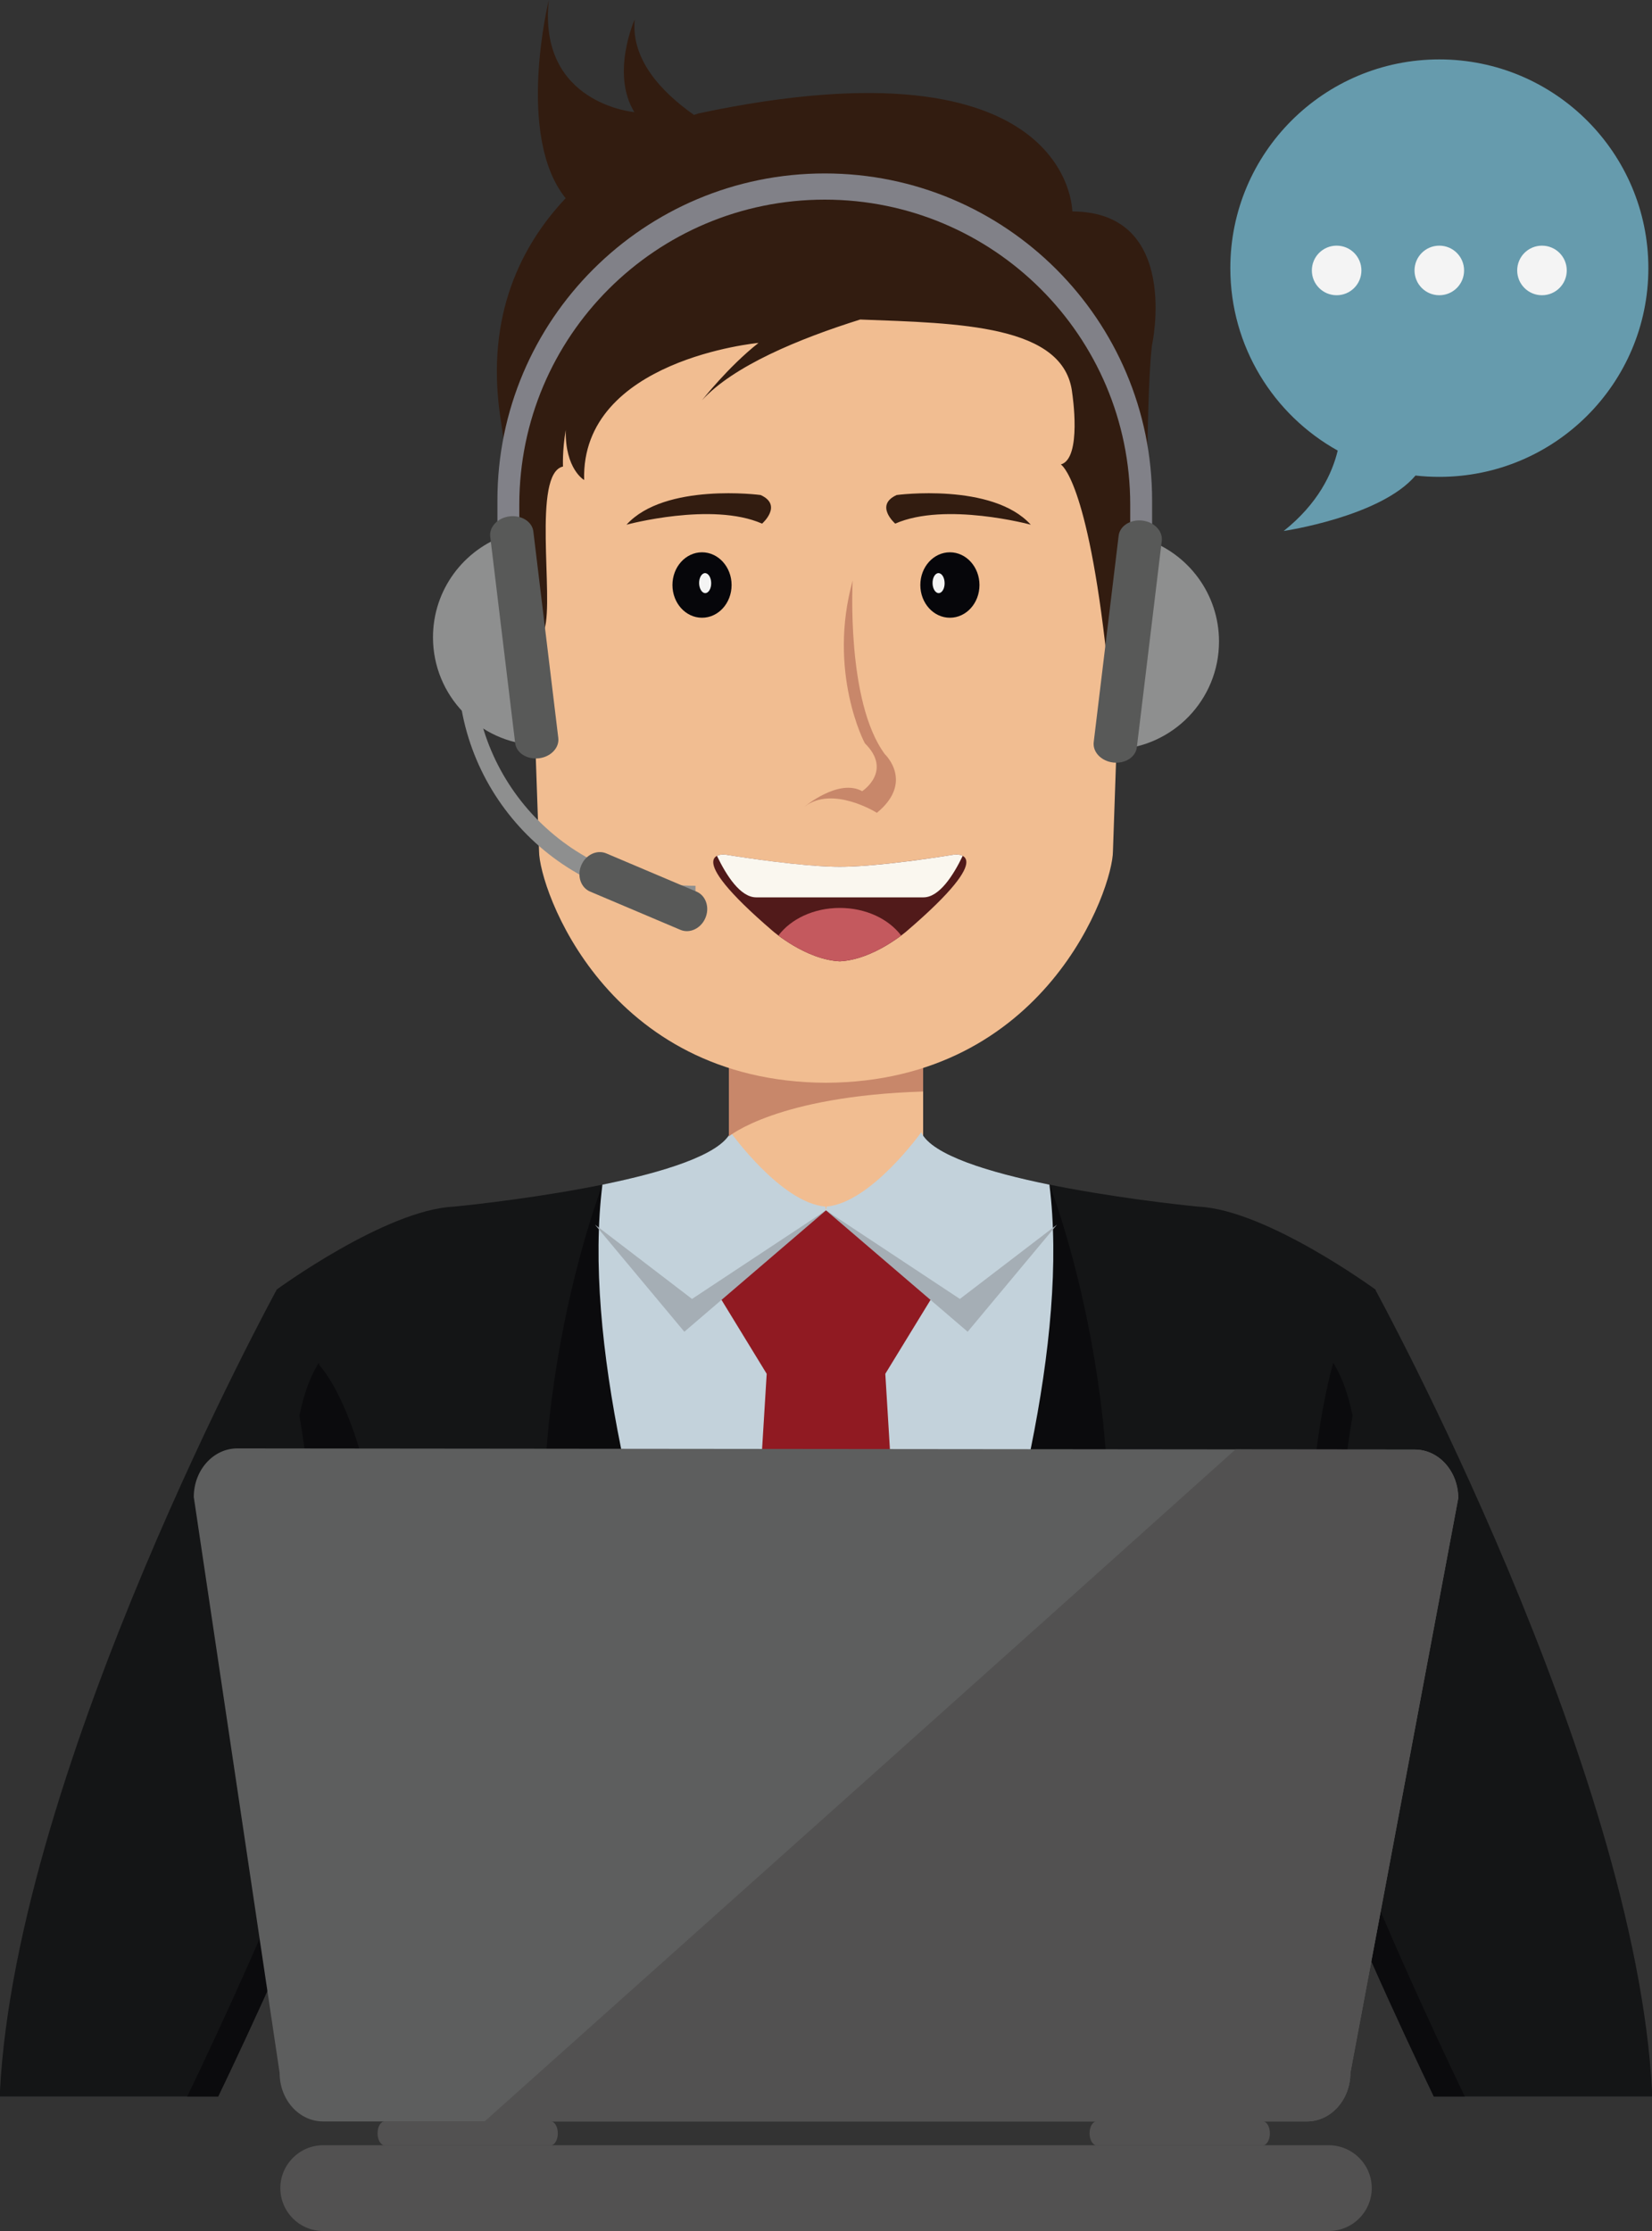
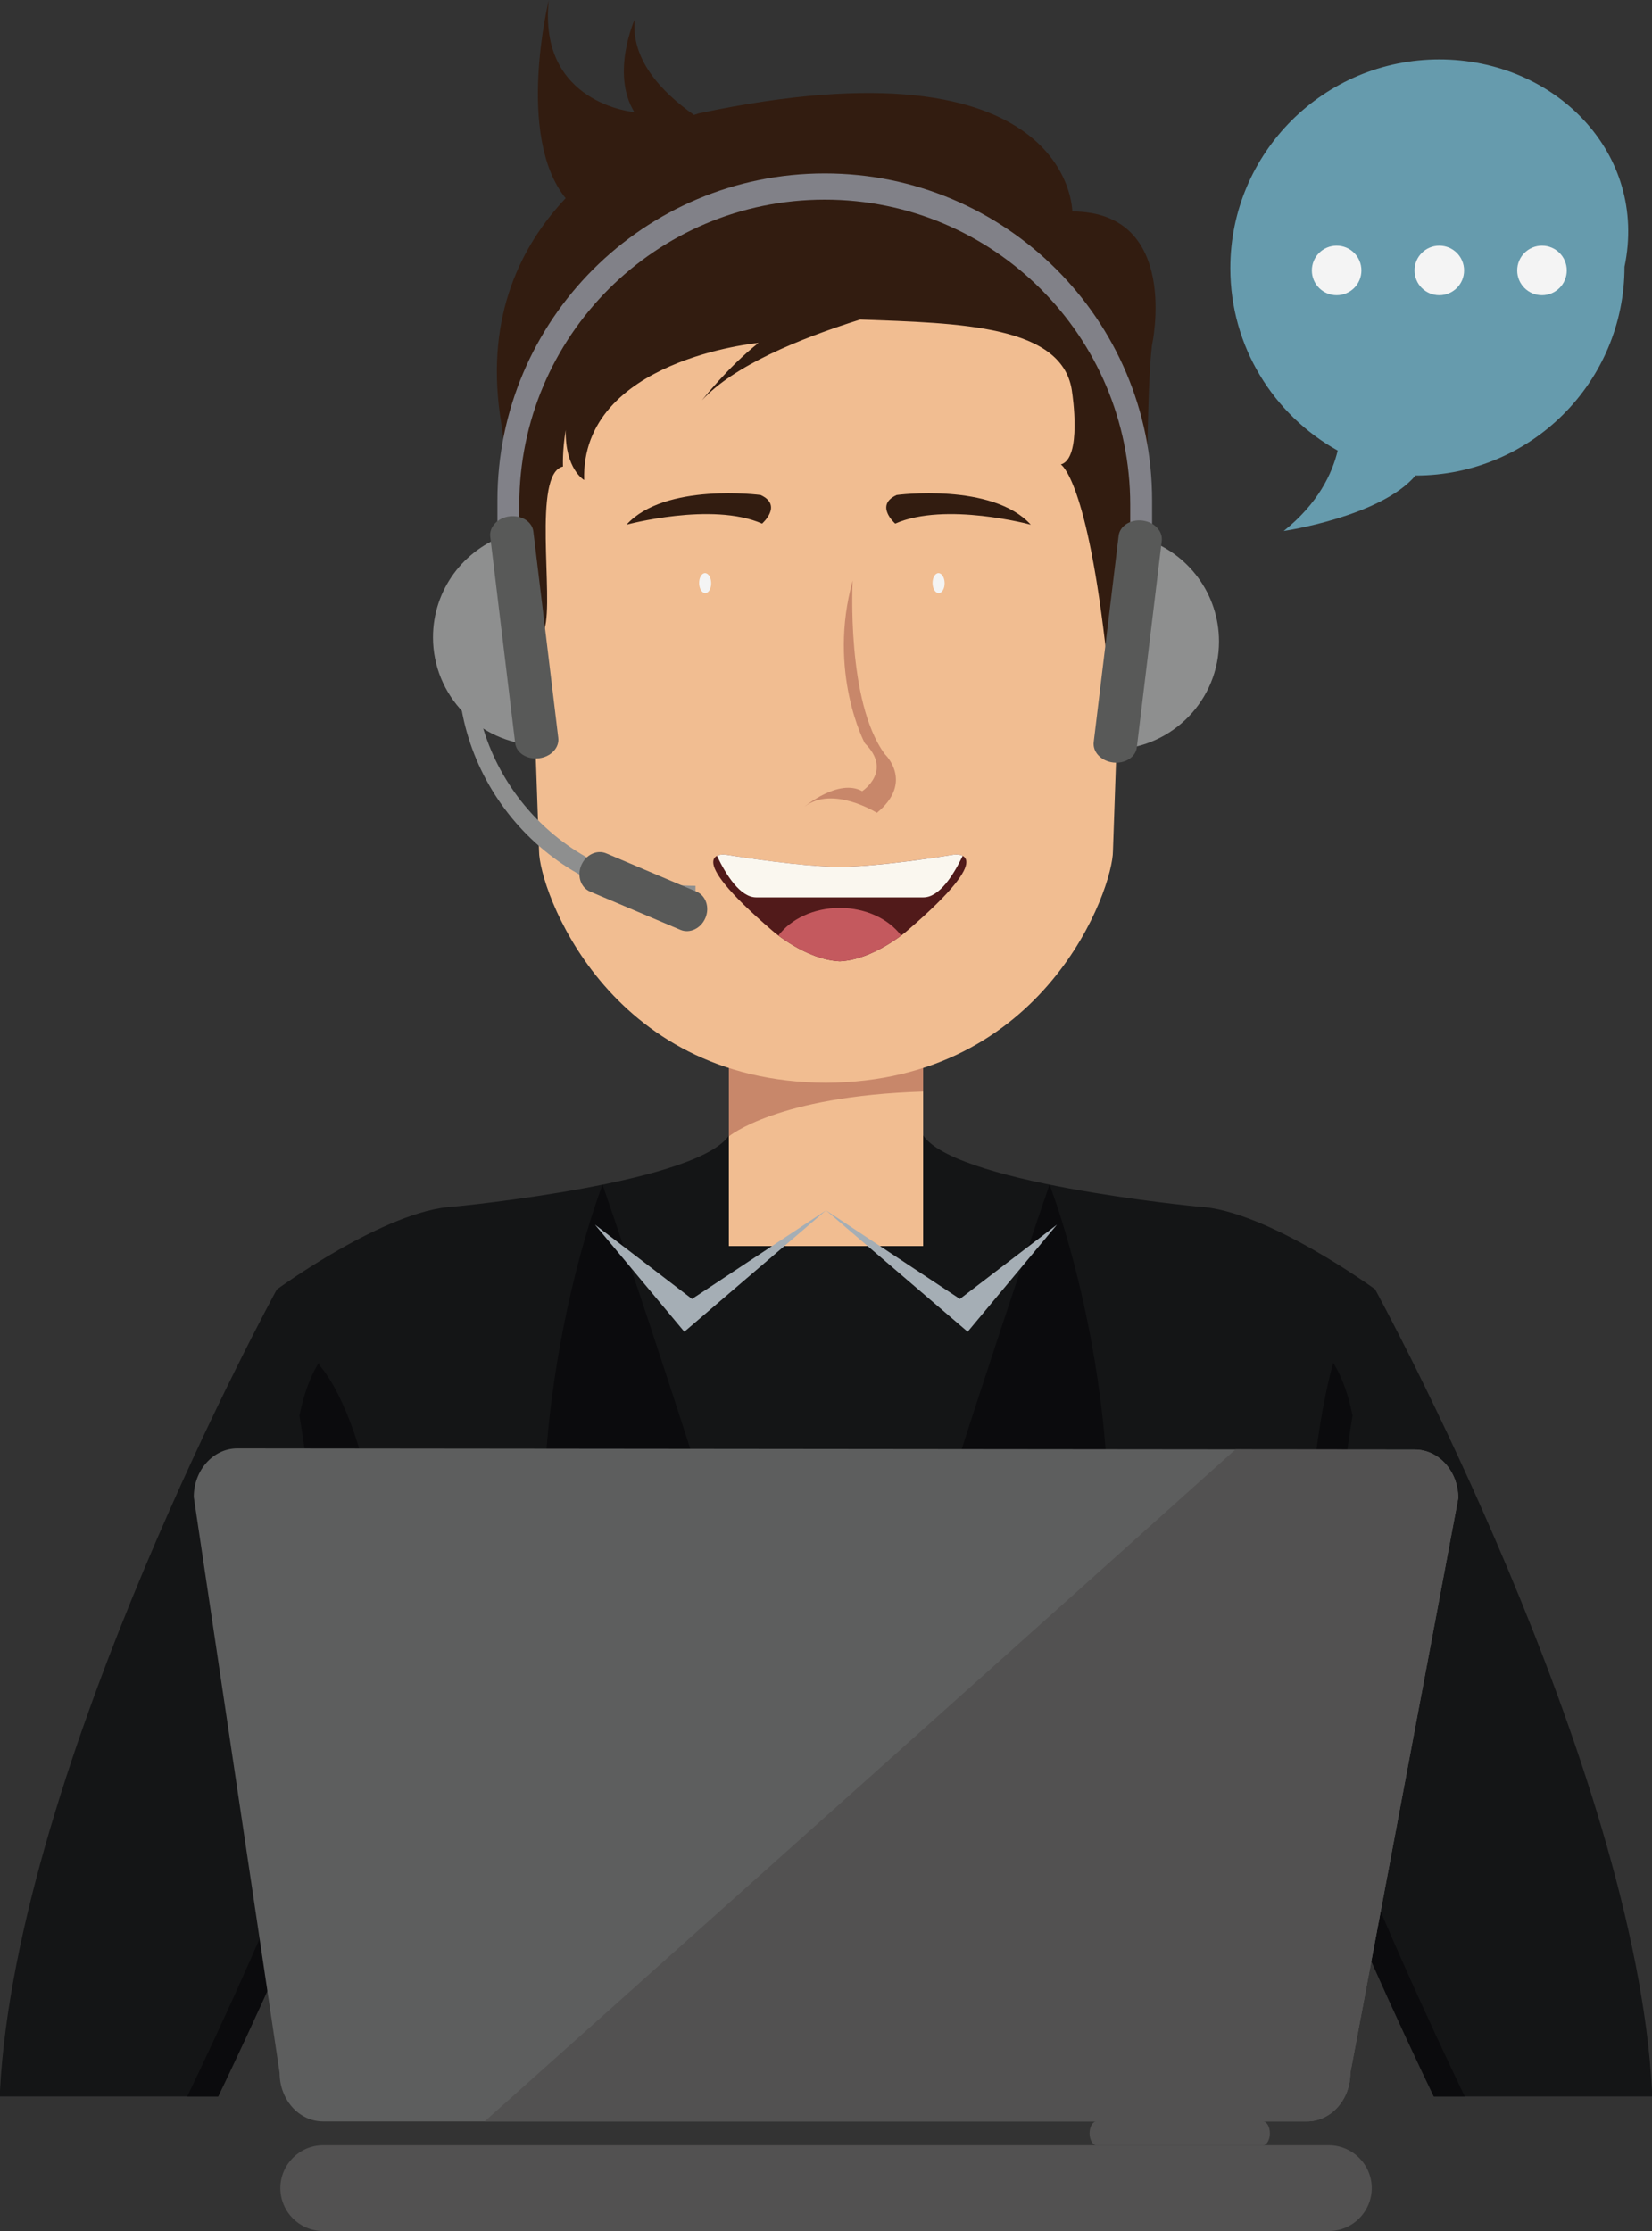
<svg xmlns="http://www.w3.org/2000/svg" xmlns:xlink="http://www.w3.org/1999/xlink" version="1.1" id="Camada_1" x="0px" y="0px" viewBox="0 0 200 270" style="enable-background:new 0 0 200 270;" xml:space="preserve">
  <rect x="0" y="0" width="200" height="270" fill="#333333" stroke="none" />
  <style type="text/css">
	.st0{fill:#141516;}
	.st1{fill:#0B0B0D;}
	.st2{fill:#F1BD91;}
	.st3{fill:#C3D2DB;}
	.st4{fill:#C8876A;}
	.st5{clip-path:url(#SVGID_2_);fill:#901A22;}
	.st6{fill:#A5AEB5;}
	.st7{fill:#06060A;}
	.st8{fill:#F4F4F4;}
	.st9{fill:#321C10;}
	.st10{fill:#511A1A;}
	.st11{fill:#C4595E;}
	.st12{fill:#FAF7EF;}
	.st13{fill:#818188;}
	.st14{fill:#8E8F8F;}
	.st15{fill:#585958;}
	.st16{fill:#525151;}
	.st17{fill:#5D5E5E;}
	.st18{fill:#669BAD;}
</style>
  <g>
    <g>
      <path class="st0" d="M41.3,231.42c1.34,0.73,1.81,10.04,1.84,22.3h113.73c0.02-12.26,0.5-21.58,1.84-22.3    c0,0-4.55-67.12,7.86-75.32c0,0-13.23-9.7-21.5-10.07c0,0-30.69-2.91-33.52-9c0,0-6.16,8.63-11.54,9c-5.38-0.37-11.54-9-11.54-9    c-2.83,6.09-33.52,9-33.52,9c-8.27,0.37-21.5,10.07-21.5,10.07C45.84,164.3,41.3,231.42,41.3,231.42z" />
      <path class="st1" d="M72.95,143.37c0,0-11.97,30.46-4.95,62.35l10.36,4.91l-4.56,10.16c0,0,15.57,22.96,26.21,27.34    C110.65,252.5,72.95,143.37,72.95,143.37z" />
      <path class="st1" d="M127.06,143.37c0,0,11.97,30.46,4.95,62.35l-10.36,4.91l4.56,10.16c0,0-15.57,22.96-26.21,27.34    C89.36,252.5,127.06,143.37,127.06,143.37z" />
      <rect x="88.24" y="125.4" class="st2" width="23.52" height="25.4" />
-       <path class="st3" d="M127.05,143.37c-7.26-1.48-14.24-3.58-15.52-6.34c0,0-6.1,8.54-11.46,8.99l-0.08,0.46l-0.08-0.46    c-5.36-0.45-11.46-8.99-11.46-8.99c-1.28,2.75-8.26,4.86-15.52,6.34C68.26,180.72,100,246.85,100,246.85    S131.73,180.72,127.05,143.37z" />
      <path class="st4" d="M88.24,124.56v12.97c0,0,5.78-4.88,23.52-5.43v-7.54H88.24z" />
      <g>
        <defs>
-           <path id="SVGID_1_" d="M127.05,143.37c-7.26-1.48-14.24-3.58-15.52-6.34c0,0-6.1,8.54-11.46,8.99l-0.08,0.46l-0.08-0.46      c-5.36-0.45-11.46-8.99-11.46-8.99c-1.28,2.75-8.26,4.86-15.52,6.34C68.26,180.72,100,246.85,100,246.85      S131.73,180.72,127.05,143.37z" />
-         </defs>
+           </defs>
        <clipPath id="SVGID_2_">
          <use xlink:href="#SVGID_1_" style="overflow:visible;" />
        </clipPath>
        <polygon class="st5" points="113.24,156.36 100,146.48 86.68,156.22 92.82,166.26 85.63,283.71 100,303.85 100,303.85      114.36,283.71 107.18,166.26    " />
      </g>
      <polygon class="st6" points="127.96,148.21 116.21,157.2 100,146.48 117.15,161.17   " />
      <polygon class="st6" points="72.03,148.21 83.78,157.2 100,146.48 82.85,161.17   " />
      <path class="st2" d="M136.5,51.53c-0.22-11.74-16.4-21.26-36.51-21.55c-20.11,0.29-36.28,9.81-36.51,21.55    c0,0.08-0.01,0.16-0.01,0.24l0,0c0,0.27,0.01,0.53,0.03,0.8L65.26,103c0,4.52,8.13,27.92,34.74,28.04    c26.61-0.13,34.74-23.53,34.74-28.04l1.74-50.42c0.02-0.26,0.03-0.53,0.03-0.8l0,0C136.51,51.69,136.51,51.61,136.5,51.53z" />
-       <path class="st7" d="M88.57,70.8c0,2.19-1.6,3.96-3.58,3.96c-1.98,0-3.58-1.77-3.58-3.96c0-2.19,1.6-3.96,3.58-3.96    C86.97,66.84,88.57,68.62,88.57,70.8z" />
-       <path class="st7" d="M118.58,70.8c0,2.19-1.6,3.96-3.58,3.96c-1.98,0-3.58-1.77-3.58-3.96c0-2.19,1.6-3.96,3.58-3.96    C116.98,66.84,118.58,68.62,118.58,70.8z" />
      <path class="st8" d="M114.36,70.56c0.01,0.67-0.31,1.21-0.71,1.22c-0.4,0.01-0.74-0.53-0.75-1.2c-0.01-0.67,0.31-1.21,0.71-1.22    C114.02,69.36,114.35,69.89,114.36,70.56z" />
      <path class="st8" d="M86.1,70.56c0.01,0.67-0.31,1.21-0.71,1.22c-0.4,0.01-0.74-0.53-0.75-1.2c-0.01-0.67,0.31-1.21,0.71-1.22    C85.76,69.36,86.09,69.89,86.1,70.56z" />
      <path class="st4" d="M103.23,70.26c0,0-0.81,14.67,3.9,21.02c0,0,3.57,3.36-0.97,7.09c0,0-5.33-3.36-8.75-0.75    c0,0,4.12-3.45,6.97-1.87c0,0,3.73-2.43,0.33-5.79C104.69,89.97,100.15,81.35,103.23,70.26z" />
      <path class="st2" d="M70.31,78.94c0,3.76-3.06,6.81-6.82,6.81c-3.77,0-6.82-3.05-6.82-6.81c0-3.76,3.06-6.81,6.82-6.81    C67.26,72.12,70.31,75.17,70.31,78.94z" />
      <path class="st2" d="M70.31,78.94c0,3.76-3.06,6.81-6.82,6.81c-3.77,0-6.82-3.05-6.82-6.81c0-3.76,3.06-6.81,6.82-6.81    C67.26,72.12,70.31,75.17,70.31,78.94z" />
      <path class="st2" d="M142.75,78.94c0,3.76-3.05,6.81-6.82,6.81c-3.77,0-6.82-3.05-6.82-6.81c0-3.76,3.06-6.81,6.82-6.81    C139.69,72.12,142.75,75.17,142.75,78.94z" />
      <path class="st9" d="M75.85,63.5c0,0,10.34-2.8,16.41-0.13c0,0,2.55-2.22-0.17-3.46C92.09,59.9,80.48,58.38,75.85,63.5z" />
      <path class="st9" d="M124.79,63.5c0,0-10.34-2.8-16.41-0.13c0,0-2.55-2.22,0.17-3.46C108.55,59.9,120.15,58.38,124.79,63.5z" />
      <g>
        <path class="st0" d="M26.41,253.72c3.83-7.98,11.29-24,15.82-36.55c0,0,1.84-55.68-8.74-61.07c0,0-31.5,57.53-33.5,97.08v0.54     H26.41z" />
        <path class="st1" d="M38.49,217.17c-4.53,12.56-11.99,28.57-15.82,36.55h3.75c3.83-7.98,11.29-24,15.82-36.55     c0,0,1.16-35.08-3.65-52.24c-0.8,1.27-1.72,3.29-2.34,6.39C39.4,189.53,38.49,217.17,38.49,217.17z" />
      </g>
      <g>
        <path class="st0" d="M173.59,253.72c-3.83-7.98-11.29-24-15.82-36.55c0,0-1.84-55.68,8.74-61.07c0,0,31.5,57.53,33.5,97.08v0.54     H173.59z" />
        <path class="st1" d="M161.51,217.17c4.53,12.56,12,28.57,15.82,36.55h-3.75c-3.83-7.98-11.29-24-15.82-36.55     c0,0-1.16-35.08,3.65-52.24c0.8,1.27,1.72,3.29,2.34,6.39C160.6,189.53,161.51,217.17,161.51,217.17z" />
      </g>
      <path class="st1" d="M41.3,231.42c1.34,0.73,1.81,10.04,1.84,22.3h3.73c-0.33-12.07-0.81-20.32-0.81-20.32    c5.27-56.08-7.47-68.25-7.47-68.25l-0.02,0.19C44.37,186.03,41.3,231.42,41.3,231.42z" />
      <g>
        <path class="st10" d="M115.58,103.42c-8.77,1.4-12.84,1.49-13.91,1.48c-1.07,0.01-5.14-0.07-13.91-1.48c0,0-5.7-0.6,5.81,9.27     c0,0,3.95,3.45,8.1,3.65c4.14-0.2,8.1-3.65,8.1-3.65C121.28,102.82,115.58,103.42,115.58,103.42z" />
        <path class="st11" d="M109.1,113.22c-1.51-2-4.27-3.34-7.43-3.34s-5.93,1.34-7.43,3.34c1.3,0.98,4.31,2.97,7.43,3.12     C104.79,116.19,107.8,114.19,109.1,113.22z" />
        <path class="st12" d="M115.57,103.42c-8.76,1.4-12.83,1.49-13.9,1.48l0,0c0,0,0,0,0,0c0,0,0,0,0,0l0,0     c-1.07,0.01-5.14-0.08-13.9-1.48c0,0-0.55-0.06-0.97,0.16c1.15,2.4,2.84,5.02,4.75,5.02h10.12h0.01h10.12     c1.9,0,3.6-2.63,4.75-5.02C116.12,103.36,115.57,103.42,115.57,103.42z" />
      </g>
      <path class="st9" d="M129.82,25.59c0,0-0.05-21.45-45.23-11.87c0,0-0.2,0.06-0.57,0.19c-4.08-2.87-7.63-6.78-7.18-11.56    c0,0-2.93,6.53-0.04,11.22c0,0-11.7-1-10.36-13.56c0,0-4.05,16.44,2.04,23.98c-5.37,5.69-9.63,14.12-7.96,26.14    c0,0,2.31,14.58,1.73,22.14c0,0,3.21,0.63,3.67,3.86c1.16-3.78-1.51-18.84,2.24-19.67c0,0-0.1-1.86,0.33-4.43    c-0.09,4.76,2.23,6.06,2.23,6.06C70.32,43.49,91.83,41.5,91.83,41.5c-3.64,2.86-6.85,6.95-6.85,6.95    c3.79-4.16,11.73-7.45,19.16-9.78c11.92,0.45,24.77,0.6,25.67,8.92c0,0,1.22,7.9-1.38,8.62c0,0,3.21,1.75,5.58,23.57    c0,0,1.65-8.75,4.88-6.98c0,0-0.27-23.97,0.57-30.99C139.47,41.81,143.02,25.64,129.82,25.59z" />
      <g>
        <path class="st13" d="M62.87,64.25v-3.17c0-20.39,16.56-36.92,36.98-36.92c20.42,0,36.98,16.53,36.98,36.92v3.17h2.65v-3.69     c0-21.85-17.74-39.57-39.63-39.57c-21.89,0-39.63,17.72-39.63,39.57v3.69H62.87z" />
        <path class="st14" d="M84.2,109.49v-2.29c-14.82,0-26.84-12-26.84-26.79v-2.3h-1.93v2.67C55.44,96.63,68.31,109.49,84.2,109.49z" />
        <path class="st14" d="M61.33,64.74c-5.18,1.74-8.91,6.63-8.91,12.39c0,7.05,5.59,12.8,12.59,13.06L61.33,64.74z" />
        <path class="st14" d="M138.67,65.25c5.18,1.74,8.91,6.63,8.91,12.39c0,7.05-5.59,12.8-12.59,13.06L138.67,65.25z" />
        <path class="st15" d="M132.41,89.82c-0.14,1.19,0.91,2.29,2.35,2.46l0,0c1.44,0.17,2.73-0.65,2.87-1.83l3.02-24.99     c0.14-1.19-0.91-2.29-2.35-2.46l0,0c-1.44-0.17-2.73,0.65-2.87,1.83L132.41,89.82z" />
        <path class="st15" d="M85.4,111.09c-0.54,1.28-1.9,1.92-3.03,1.44l-10.93-4.63c-1.13-0.48-1.61-1.9-1.07-3.18l0,0     c0.54-1.28,1.9-1.92,3.03-1.44l10.93,4.63C85.46,108.39,85.94,109.82,85.4,111.09L85.4,111.09z" />
        <path class="st15" d="M67.59,89.31c0.14,1.19-0.91,2.29-2.35,2.46l0,0c-1.44,0.17-2.73-0.65-2.87-1.83l-3.02-24.99     c-0.14-1.19,0.91-2.29,2.35-2.46l0,0c1.44-0.17,2.73,0.65,2.87,1.83L67.59,89.31z" />
      </g>
    </g>
    <g>
      <path class="st16" d="M166.07,264.81c0,2.86-2.33,5.19-5.19,5.19H39.13c-2.87,0-5.19-2.32-5.19-5.19l0,0    c0-2.86,2.33-5.19,5.19-5.19h121.74C163.74,259.63,166.07,261.95,166.07,264.81L166.07,264.81z" />
-       <path class="st16" d="M67.53,258.18c0,0.8-0.38,1.45-0.86,1.45H46.57c-0.47,0-0.86-0.65-0.86-1.45l0,0c0-0.8,0.38-1.45,0.86-1.45    h20.11C67.15,256.74,67.53,257.38,67.53,258.18L67.53,258.18z" />
      <path class="st16" d="M153.74,258.18c0,0.8-0.38,1.45-0.86,1.45h-20.11c-0.47,0-0.86-0.65-0.86-1.45l0,0    c0-0.8,0.38-1.45,0.86-1.45h20.11C153.36,256.74,153.74,257.38,153.74,258.18L153.74,258.18z" />
      <path class="st17" d="M163.48,250.86c0,3.25-2.36,5.88-5.27,5.88H39.11c-2.91,0-5.26-2.63-5.26-5.88l-10.39-69.69    c0-3.25,2.36-5.88,5.26-5.88l142.56,0.14c2.91,0,5.26,2.63,5.26,5.88L163.48,250.86z" />
      <path class="st16" d="M171.28,175.43l-21.7-0.02c-23.77,21.34-65.22,58.38-90.91,81.33h99.55c2.91,0,5.27-2.63,5.27-5.88    l13.06-69.55C176.55,178.07,174.19,175.43,171.28,175.43z" />
    </g>
    <g>
-       <path class="st18" d="M174.25,7.19c-13.97,0-25.3,11.31-25.3,25.26c0,9.49,5.24,17.76,13,22.08c-0.67,2.79-2.38,6.42-6.54,9.73    c0,0,11.75-1.73,15.96-6.71c0.95,0.11,1.91,0.16,2.89,0.16c13.97,0,25.3-11.31,25.3-25.26C199.55,18.5,188.22,7.19,174.25,7.19z" />
+       <path class="st18" d="M174.25,7.19c-13.97,0-25.3,11.31-25.3,25.26c0,9.49,5.24,17.76,13,22.08c-0.67,2.79-2.38,6.42-6.54,9.73    c0,0,11.75-1.73,15.96-6.71c13.97,0,25.3-11.31,25.3-25.26C199.55,18.5,188.22,7.19,174.25,7.19z" />
      <g>
        <path class="st8" d="M164.82,32.73c0,1.66-1.34,3-3,3c-1.66,0-3-1.34-3-3c0-1.66,1.34-3,3-3     C163.48,29.73,164.82,31.07,164.82,32.73z" />
        <path class="st8" d="M177.25,32.73c0,1.66-1.34,3-3,3s-3-1.34-3-3c0-1.66,1.34-3,3-3S177.25,31.07,177.25,32.73z" />
        <path class="st8" d="M189.68,32.73c0,1.66-1.34,3-3,3s-3-1.34-3-3c0-1.66,1.34-3,3-3S189.68,31.07,189.68,32.73z" />
      </g>
    </g>
  </g>
</svg>